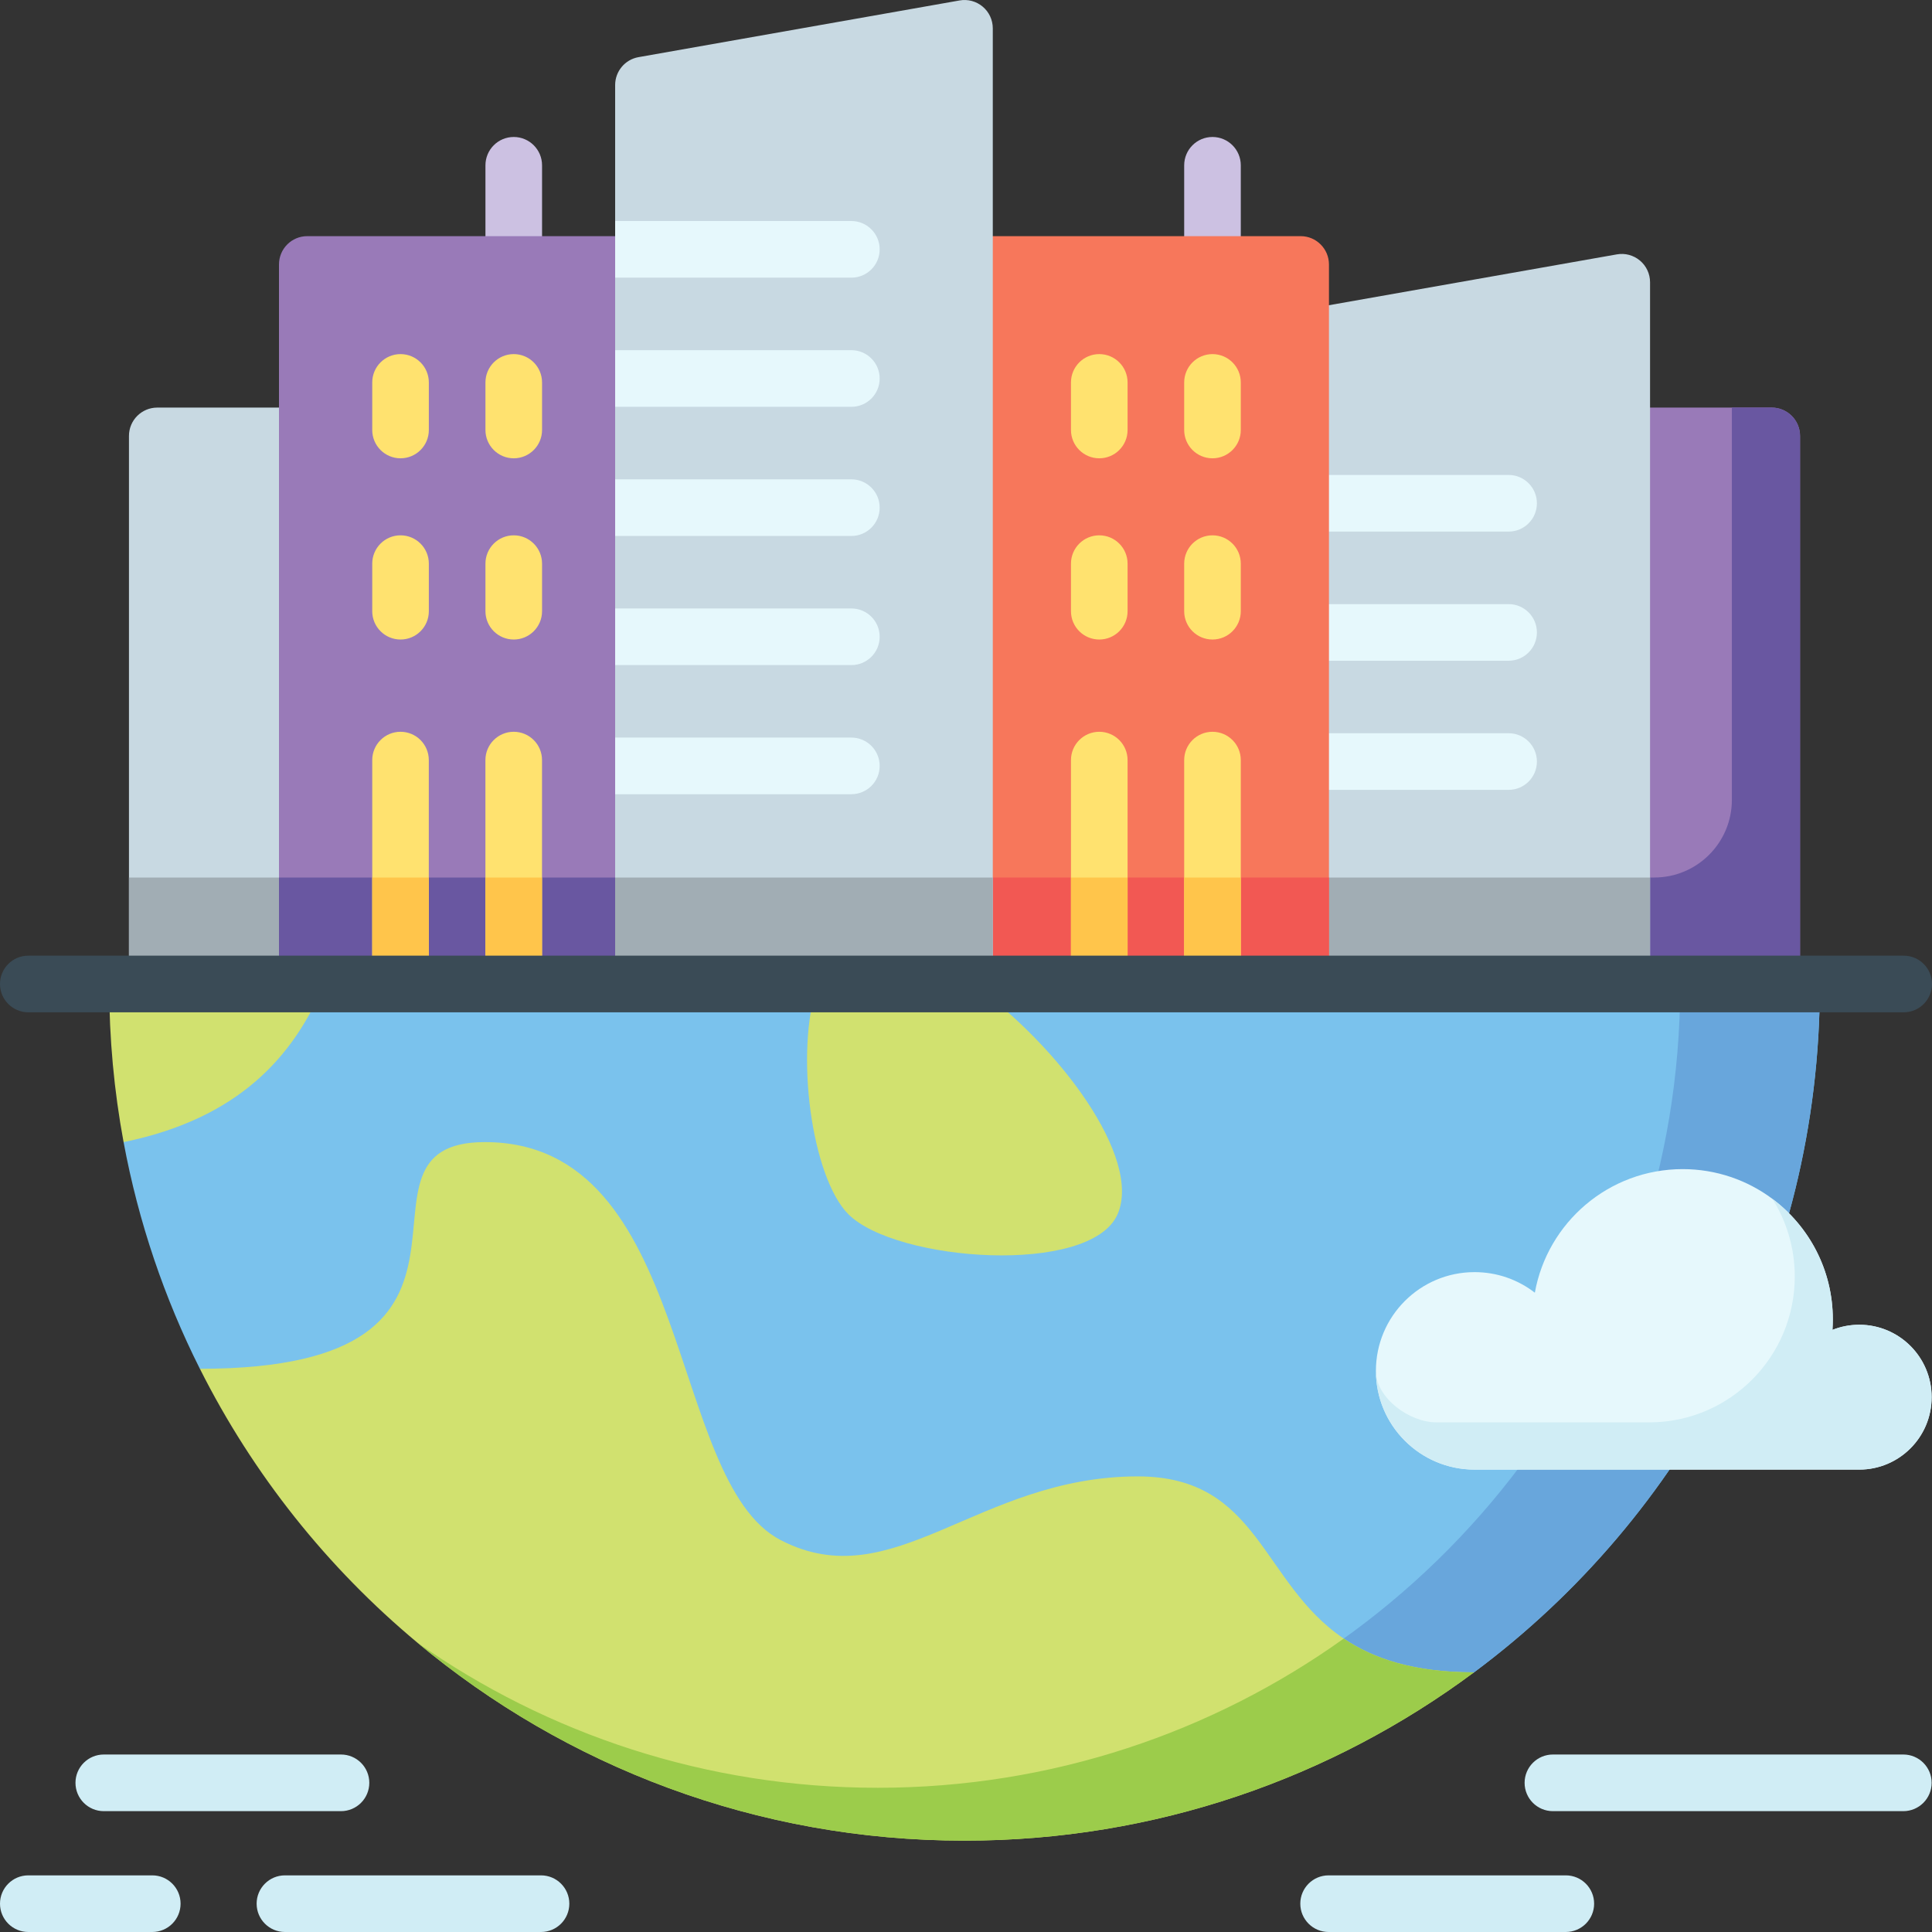
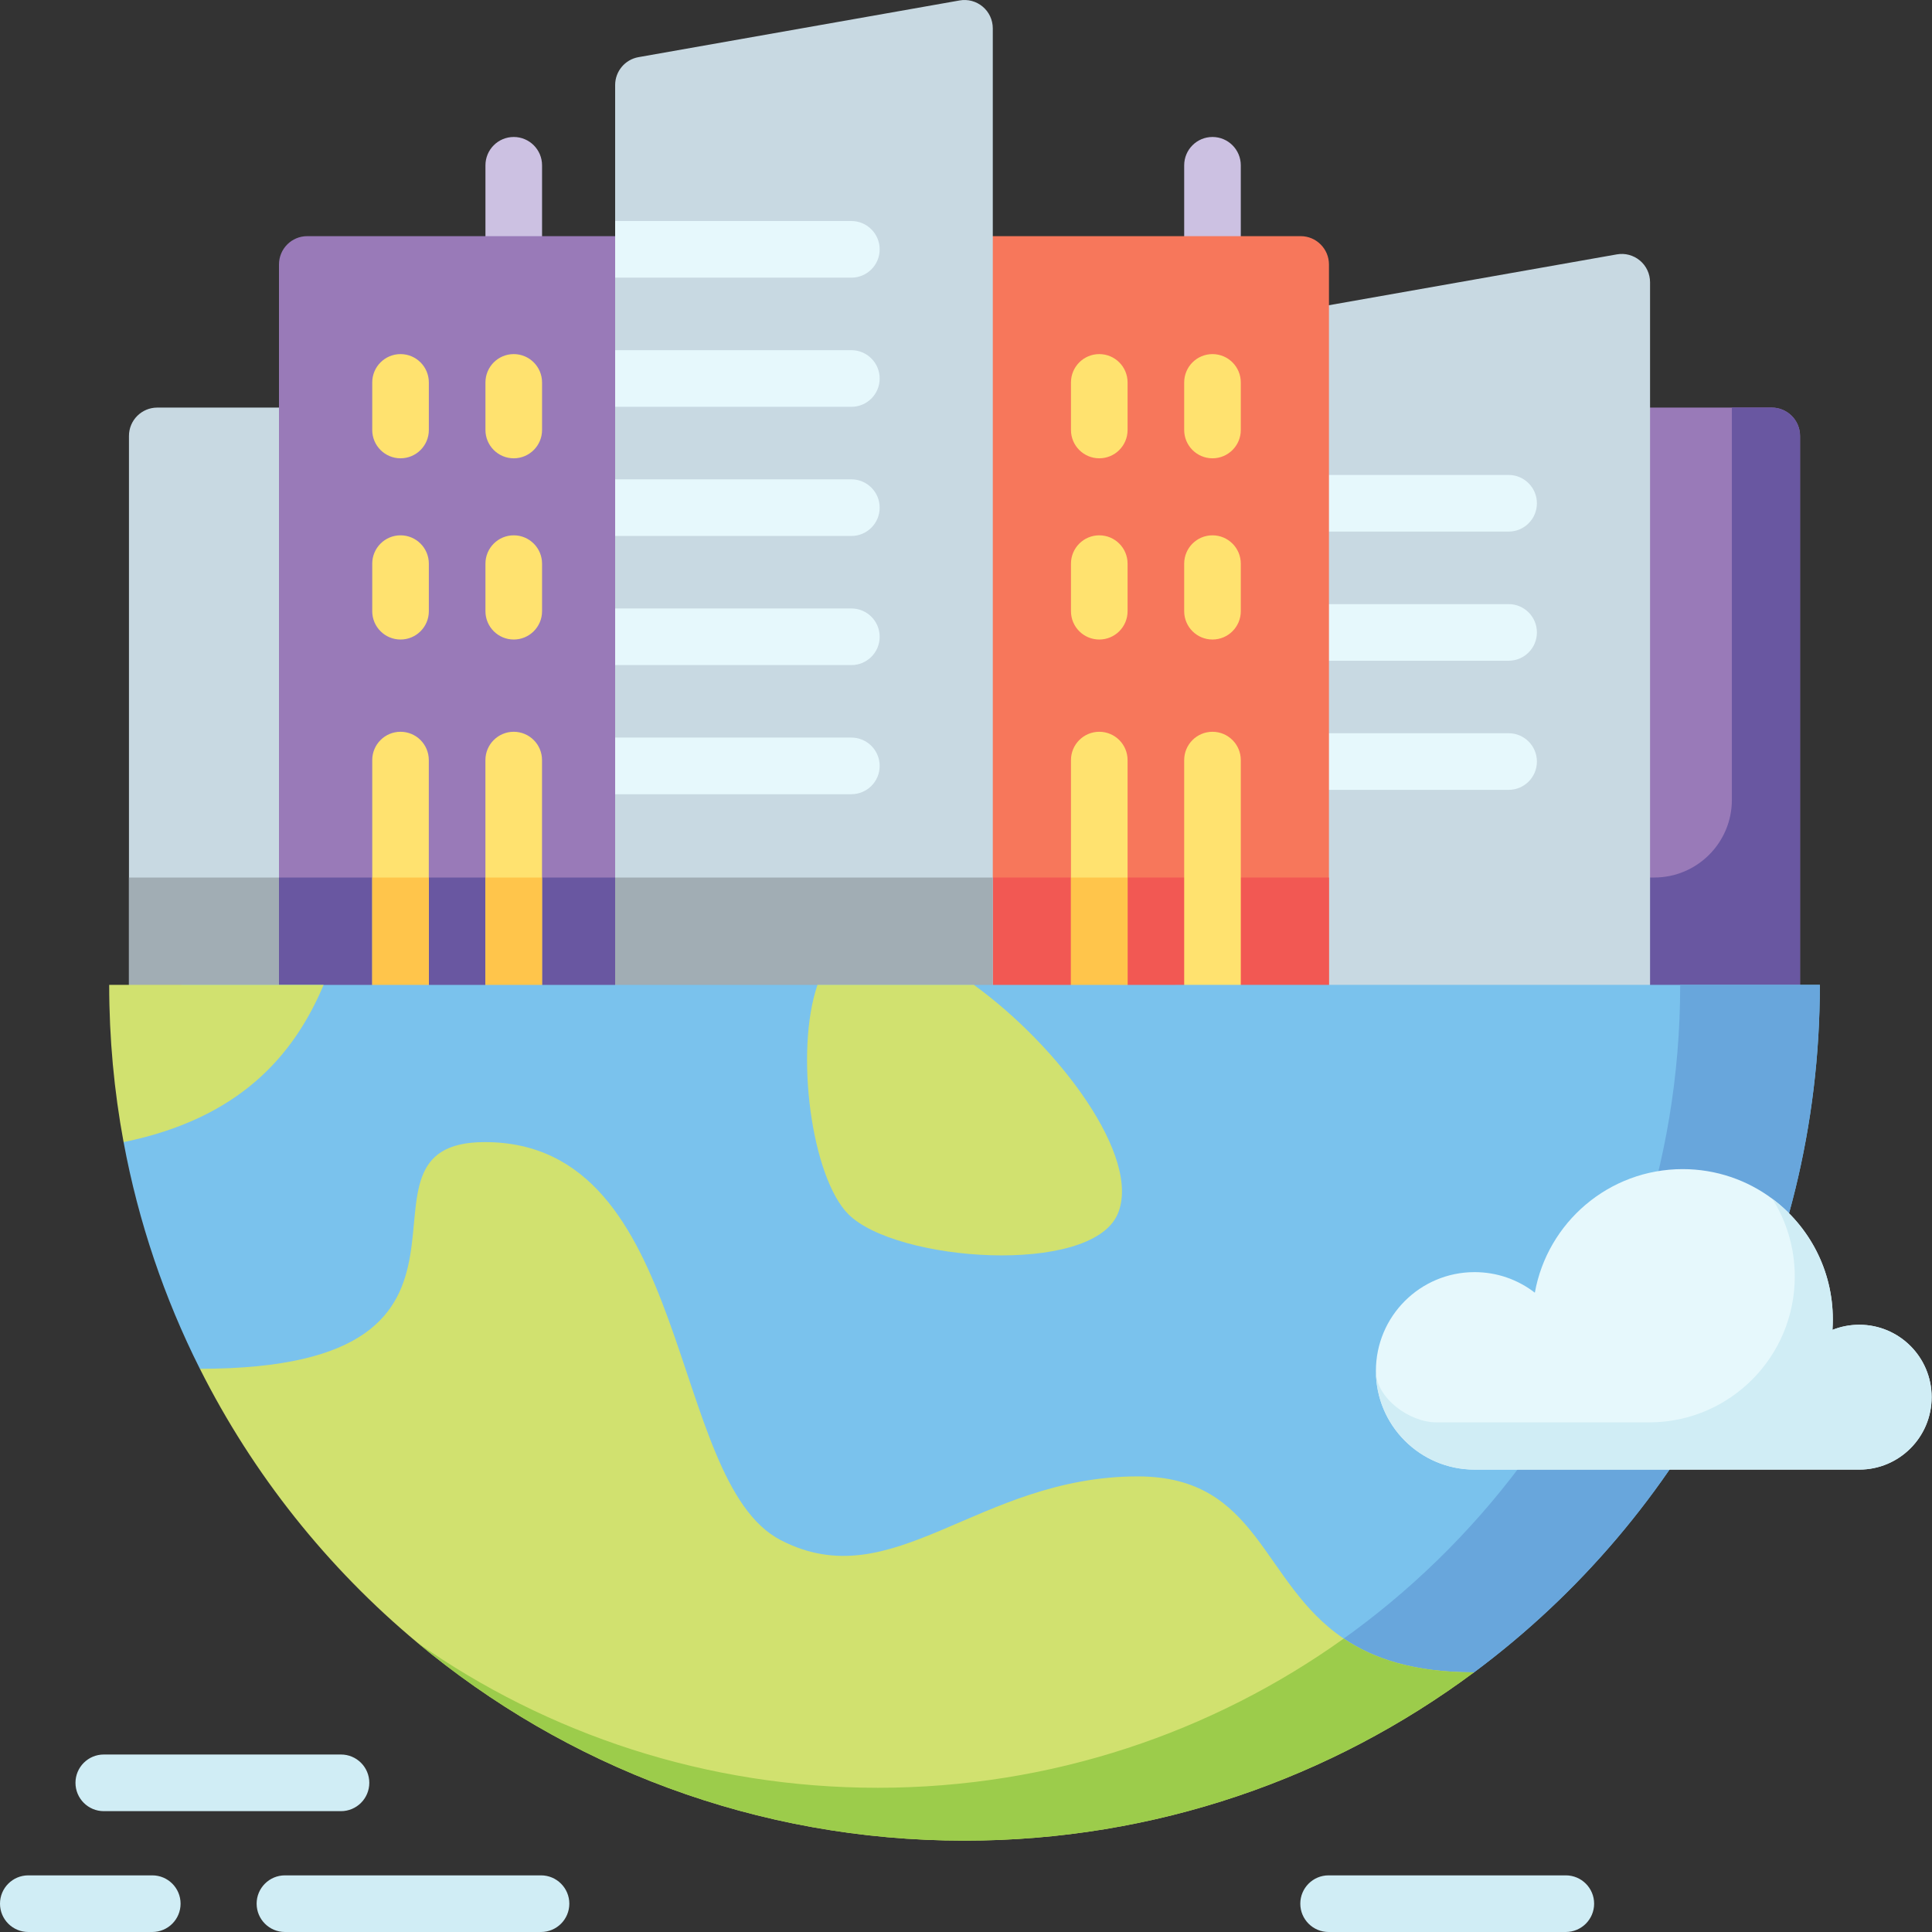
<svg xmlns="http://www.w3.org/2000/svg" width="60" height="60" viewBox="0 0 60 60" fill="none">
  <rect x="0" y="0" width="60" height="60" fill="#333333" stroke="none" />
  <g clip-path="url(#clip0_15466_3738)">
    <path d="M55.902 13.538V30.587C55.902 31.072 55.508 31.466 55.023 31.466H50.365C49.88 31.466 49.486 31.072 49.486 30.587V13.538C49.486 13.052 49.88 12.658 50.365 12.658H55.023C55.508 12.658 55.902 13.052 55.902 13.538Z" fill="#997AB8" />
    <path d="M55.902 13.538V30.587C55.902 31.072 55.508 31.466 55.023 31.466H50.365C49.88 31.466 49.486 31.072 49.486 30.587V27.252H51.374C52.706 27.252 53.785 26.172 53.785 24.838V12.658H55.023C55.508 12.658 55.902 13.052 55.902 13.538Z" fill="#6957A1" />
    <path d="M51.244 8.766V30.558C51.244 31.044 50.851 31.438 50.365 31.438H40.395C39.908 31.438 39.516 31.044 39.516 30.558V10.526C39.516 10.101 39.822 9.735 40.241 9.661L50.212 7.9C50.468 7.854 50.73 7.925 50.93 8.092C51.129 8.258 51.244 8.506 51.244 8.766Z" fill="#C8D9E2" />
    <path d="M47.73 15.63C47.73 16.116 47.336 16.509 46.851 16.509H39.515V14.75H46.851C47.336 14.75 47.73 15.144 47.73 15.63Z" fill="#E6F8FC" />
    <path d="M47.73 19.64C47.73 20.127 47.336 20.52 46.851 20.52H39.515V18.761H46.851C47.336 18.761 47.73 19.155 47.73 19.64Z" fill="#E6F8FC" />
    <path d="M47.73 23.651C47.73 24.137 47.336 24.53 46.851 24.53H39.515V22.771H46.851C47.336 22.771 47.73 23.165 47.73 23.651Z" fill="#E6F8FC" />
-     <path d="M51.244 27.252V30.558C51.244 31.044 50.851 31.438 50.365 31.438H40.395C39.908 31.438 39.516 31.044 39.516 30.558V27.252H51.244Z" fill="#A1ADB4" />
    <path d="M10.421 13.538V30.587C10.421 31.072 10.028 31.466 9.542 31.466H4.884C4.399 31.466 4.005 31.072 4.005 30.587V13.538C4.005 13.052 4.399 12.658 4.884 12.658H9.542C10.028 12.658 10.421 13.052 10.421 13.538Z" fill="#C8D9E2" />
    <path d="M4.005 27.252H10.421V30.587C10.421 31.072 10.028 31.466 9.542 31.466H4.884C4.399 31.466 4.005 31.072 4.005 30.587V27.252Z" fill="#A1ADB4" />
    <path d="M15.955 4.254C15.469 4.254 15.076 4.648 15.076 5.134V8.214C15.076 8.7 15.469 9.094 15.955 9.094C16.44 9.094 16.834 8.7 16.834 8.214V5.134C16.834 4.648 16.44 4.254 15.955 4.254Z" fill="#CCC1E2" />
    <path d="M20.862 8.214V30.587C20.862 31.072 20.468 31.466 19.983 31.466H9.542C9.056 31.466 8.664 31.072 8.664 30.587V8.214C8.664 7.728 9.056 7.334 9.542 7.334H19.983C20.468 7.334 20.862 7.729 20.862 8.214Z" fill="#997AB8" />
    <path d="M8.664 27.252H20.862V30.587C20.862 31.072 20.468 31.466 19.983 31.466H9.542C9.056 31.466 8.664 31.072 8.664 30.587V27.252Z" fill="#6957A1" />
    <path d="M37.655 4.254C37.169 4.254 36.776 4.648 36.776 5.134V8.214C36.776 8.7 37.169 9.094 37.655 9.094C38.14 9.094 38.534 8.7 38.534 8.214V5.134C38.534 4.648 38.14 4.254 37.655 4.254Z" fill="#CCC1E2" />
    <path d="M41.272 8.214V30.587C41.272 31.072 40.879 31.466 40.393 31.466H29.953C29.468 31.466 29.074 31.072 29.074 30.587V8.214C29.074 7.728 29.468 7.334 29.953 7.334H40.393C40.879 7.334 41.272 7.729 41.272 8.214Z" fill="#F7775B" />
    <path d="M41.272 27.252V30.587C41.272 31.072 40.879 31.466 40.393 31.466H29.953C29.468 31.466 29.074 31.072 29.074 30.587V27.252H41.272Z" fill="#F25853" />
    <path d="M37.655 10.997C37.169 10.997 36.776 11.391 36.776 11.877V13.353C36.776 13.839 37.169 14.233 37.655 14.233C38.14 14.233 38.534 13.839 38.534 13.353V11.877C38.534 11.391 38.14 10.997 37.655 10.997Z" fill="#FFE26F" />
    <path d="M34.139 10.997C33.654 10.997 33.26 11.391 33.26 11.877V13.353C33.26 13.839 33.654 14.233 34.139 14.233C34.625 14.233 35.018 13.839 35.018 13.353V11.877C35.018 11.391 34.625 10.997 34.139 10.997Z" fill="#FFE26F" />
    <path d="M37.655 16.625C37.169 16.625 36.776 17.019 36.776 17.505V18.982C36.776 19.467 37.169 19.861 37.655 19.861C38.14 19.861 38.534 19.467 38.534 18.982V17.505C38.534 17.019 38.14 16.625 37.655 16.625Z" fill="#FFE26F" />
    <path d="M34.139 16.625C33.654 16.625 33.26 17.019 33.26 17.505V18.982C33.26 19.467 33.654 19.861 34.139 19.861C34.625 19.861 35.018 19.467 35.018 18.982V17.505C35.018 17.019 34.625 16.625 34.139 16.625Z" fill="#FFE26F" />
    <path d="M38.534 23.606V30.587C38.534 31.072 38.14 31.466 37.655 31.466C37.17 31.466 36.776 31.072 36.776 30.587V23.606C36.776 23.12 37.17 22.726 37.655 22.726C38.14 22.726 38.534 23.12 38.534 23.606Z" fill="#FFE26F" />
    <path d="M35.018 23.606V30.587C35.018 31.072 34.624 31.466 34.139 31.466C33.654 31.466 33.26 31.072 33.26 30.587V23.606C33.26 23.12 33.654 22.726 34.139 22.726C34.624 22.726 35.018 23.12 35.018 23.606Z" fill="#FFE26F" />
    <path d="M30.832 0.88V30.587C30.832 31.072 30.44 31.466 29.953 31.466H19.983C19.497 31.466 19.104 31.072 19.104 30.587V2.64C19.104 2.215 19.41 1.849 19.829 1.775L29.801 0.014C30.056 -0.032 30.319 0.039 30.518 0.206C30.717 0.372 30.832 0.62 30.832 0.88Z" fill="#C8D9E2" />
    <path d="M19.104 27.252H30.832V30.587C30.832 31.072 30.44 31.466 29.953 31.466H19.983C19.497 31.466 19.104 31.072 19.104 30.587V27.252Z" fill="#A1ADB4" />
    <path d="M15.955 10.997C15.469 10.997 15.076 11.391 15.076 11.877V13.353C15.076 13.839 15.469 14.233 15.955 14.233C16.44 14.233 16.834 13.839 16.834 13.353V11.877C16.834 11.391 16.44 10.997 15.955 10.997Z" fill="#FFE26F" />
    <path d="M12.439 10.997C11.954 10.997 11.56 11.391 11.56 11.877V13.353C11.56 13.839 11.954 14.233 12.439 14.233C12.925 14.233 13.318 13.839 13.318 13.353V11.877C13.318 11.391 12.924 10.997 12.439 10.997Z" fill="#FFE26F" />
    <path d="M15.955 16.625C15.469 16.625 15.076 17.019 15.076 17.505V18.982C15.076 19.467 15.469 19.861 15.955 19.861C16.44 19.861 16.834 19.467 16.834 18.982V17.505C16.834 17.019 16.44 16.625 15.955 16.625Z" fill="#FFE26F" />
    <path d="M12.439 16.625C11.954 16.625 11.56 17.019 11.56 17.505V18.982C11.56 19.467 11.954 19.861 12.439 19.861C12.925 19.861 13.318 19.467 13.318 18.982V17.505C13.318 17.019 12.924 16.625 12.439 16.625Z" fill="#FFE26F" />
    <path d="M16.833 23.606V30.587C16.833 31.072 16.44 31.466 15.954 31.466C15.469 31.466 15.075 31.072 15.075 30.587V23.606C15.075 23.12 15.469 22.726 15.954 22.726C16.44 22.726 16.833 23.12 16.833 23.606Z" fill="#FFE26F" />
    <path d="M13.317 23.606V30.587C13.317 31.072 12.925 31.466 12.438 31.466C11.953 31.466 11.56 31.072 11.56 30.587V23.606C11.56 23.12 11.953 22.726 12.438 22.726C12.925 22.726 13.317 23.12 13.317 23.606Z" fill="#FFE26F" />
    <path d="M27.319 23.786C27.319 24.272 26.925 24.665 26.44 24.665H19.104V22.906H26.44C26.925 22.906 27.319 23.3 27.319 23.786Z" fill="#E6F8FC" />
    <path d="M27.319 7.744C27.319 8.231 26.925 8.623 26.44 8.623H19.104V6.864H26.44C26.925 6.864 27.319 7.259 27.319 7.744Z" fill="#E6F8FC" />
    <path d="M27.319 11.755C27.319 12.241 26.925 12.634 26.44 12.634H19.104V10.875H26.44C26.925 10.875 27.319 11.269 27.319 11.755Z" fill="#E6F8FC" />
    <path d="M27.319 15.765C27.319 16.252 26.925 16.645 26.44 16.645H19.104V14.886H26.44C26.925 14.886 27.319 15.28 27.319 15.765Z" fill="#E6F8FC" />
    <path d="M27.319 19.776C27.319 20.262 26.925 20.655 26.44 20.655H19.104V18.896H26.44C26.925 18.896 27.319 19.29 27.319 19.776Z" fill="#E6F8FC" />
    <path d="M11.56 27.252H13.317V30.587C13.317 31.072 12.925 31.466 12.438 31.466C11.953 31.466 11.56 31.072 11.56 30.587V27.252Z" fill="#FFC54B" />
    <path d="M15.075 27.252H16.833V30.587C16.833 31.072 16.44 31.466 15.954 31.466C15.469 31.466 15.075 31.072 15.075 30.587V27.252Z" fill="#FFC54B" />
    <path d="M33.26 27.252H35.018V30.587C35.018 31.072 34.624 31.466 34.139 31.466C33.654 31.466 33.26 31.072 33.26 30.587V27.252Z" fill="#FFC54B" />
-     <path d="M38.534 27.252V30.587C38.534 31.072 38.14 31.466 37.655 31.466C37.17 31.466 36.776 31.072 36.776 30.587V27.252H38.534Z" fill="#FFC54B" />
    <path d="M56.517 30.586C56.517 39.333 52.294 47.094 45.776 51.937L36.432 55.183L34.61 54.418L6.207 42.509C5.106 40.318 4.3 37.955 3.838 35.469L5.637 30.587L56.517 30.586Z" fill="#7AC2ED" />
    <path d="M56.517 30.586C56.517 39.333 52.294 47.094 45.776 51.937L36.433 55.183L34.61 54.418C44.785 51.28 52.18 41.796 52.18 30.586H56.517Z" fill="#68A6DC" />
    <path d="M10.05 30.586C9.115 32.806 7.412 34.739 3.838 35.469C3.544 33.886 3.391 32.254 3.391 30.586H10.05Z" fill="#D1E16F" />
-     <path d="M4.729 58.241H0.879C0.394 58.241 0 58.635 0 59.12C0 59.606 0.394 60 0.879 60H4.729C5.215 60 5.608 59.606 5.608 59.12C5.608 58.635 5.215 58.241 4.729 58.241Z" fill="#D0EDF5" />
+     <path d="M4.729 58.241H0.879C0.394 58.241 0 58.635 0 59.12C0 59.606 0.394 60 0.879 60H4.729C5.215 60 5.608 59.606 5.608 59.12C5.608 58.635 5.215 58.241 4.729 58.241" fill="#D0EDF5" />
    <path d="M16.802 58.241H8.849C8.364 58.241 7.97 58.635 7.97 59.12C7.97 59.606 8.364 60 8.849 60H16.802C17.287 60 17.681 59.606 17.681 59.12C17.681 58.635 17.287 58.241 16.802 58.241Z" fill="#D0EDF5" />
    <path d="M3.223 56.247H10.59C11.075 56.247 11.469 55.853 11.469 55.367C11.469 54.882 11.075 54.488 10.59 54.488H3.223C2.738 54.488 2.344 54.882 2.344 55.367C2.344 55.853 2.738 56.247 3.223 56.247Z" fill="#D0EDF5" />
    <path d="M48.627 58.241H41.261C40.775 58.241 40.382 58.635 40.382 59.12C40.382 59.606 40.776 60 41.261 60H48.627C49.113 60 49.507 59.606 49.507 59.12C49.507 58.635 49.113 58.241 48.627 58.241Z" fill="#D0EDF5" />
-     <path d="M59.11 54.488H48.227C47.741 54.488 47.348 54.882 47.348 55.367C47.348 55.853 47.741 56.247 48.227 56.247H59.11C59.595 56.247 59.989 55.853 59.989 55.367C59.989 54.882 59.595 54.488 59.11 54.488Z" fill="#D0EDF5" />
    <path d="M34.707 37.71C33.87 39.625 27.826 39.188 26.348 37.71C25.204 36.566 24.674 32.664 25.388 30.586H30.243C32.897 32.505 35.472 35.958 34.707 37.71Z" fill="#D1E16F" />
    <path d="M45.776 51.936C41.357 55.22 35.882 57.163 29.953 57.163C23.488 57.163 17.563 54.853 12.958 51.011C10.164 48.682 7.857 45.789 6.208 42.509C16.674 42.509 10.205 35.469 15.057 35.469C21.541 35.469 20.704 46.001 24.247 47.831C27.745 49.639 30.359 45.851 35.333 45.851C39.112 45.851 39.153 49.146 41.731 50.888C42.655 51.512 43.907 51.936 45.776 51.936Z" fill="#D1E16F" />
    <path d="M41.731 50.888C42.655 51.512 43.907 51.936 45.775 51.936C41.357 55.22 35.882 57.163 29.953 57.163C23.488 57.163 17.563 54.853 12.958 51.011C17.005 53.854 21.936 55.521 27.258 55.521C32.654 55.521 37.651 53.804 41.731 50.888Z" fill="#9CCC4B" />
    <path d="M59.989 43.39C59.989 44.632 58.982 45.64 57.741 45.64H45.794C44.101 45.64 42.73 44.266 42.73 42.573C42.73 40.88 44.101 39.507 45.794 39.507C46.499 39.507 47.148 39.745 47.666 40.146C48.057 37.964 49.964 36.308 52.257 36.308C53.3 36.308 54.265 36.651 55.043 37.231C56.182 38.082 56.92 39.442 56.92 40.974C56.92 41.083 56.916 41.192 56.909 41.3C57.166 41.198 57.447 41.141 57.741 41.141C58.982 41.141 59.989 42.148 59.989 43.39Z" fill="#E6F8FC" />
    <path d="M59.989 43.39C59.989 44.632 58.982 45.639 57.741 45.639H45.794C44.101 45.639 42.73 44.266 42.73 42.573C42.73 43.415 43.77 44.173 44.61 44.173H51.258C53.737 44.149 55.738 42.13 55.738 39.644C55.738 38.757 55.484 37.929 55.043 37.231C56.182 38.082 56.92 39.442 56.92 40.974C56.92 41.083 56.916 41.192 56.909 41.3C57.166 41.198 57.447 41.141 57.741 41.141C58.982 41.141 59.989 42.148 59.989 43.39Z" fill="#D0EDF5" />
-     <path d="M59.121 29.679H0.879C0.394 29.679 0 30.073 0 30.558C0 31.044 0.394 31.438 0.879 31.438H59.121C59.606 31.438 60 31.044 60 30.558C60 30.073 59.606 29.679 59.121 29.679Z" fill="#3A4B56" />
  </g>
  <defs>
    <clipPath id="clip0_15466_3738">
      <rect width="60" height="60" fill="white" />
    </clipPath>
  </defs>
</svg>